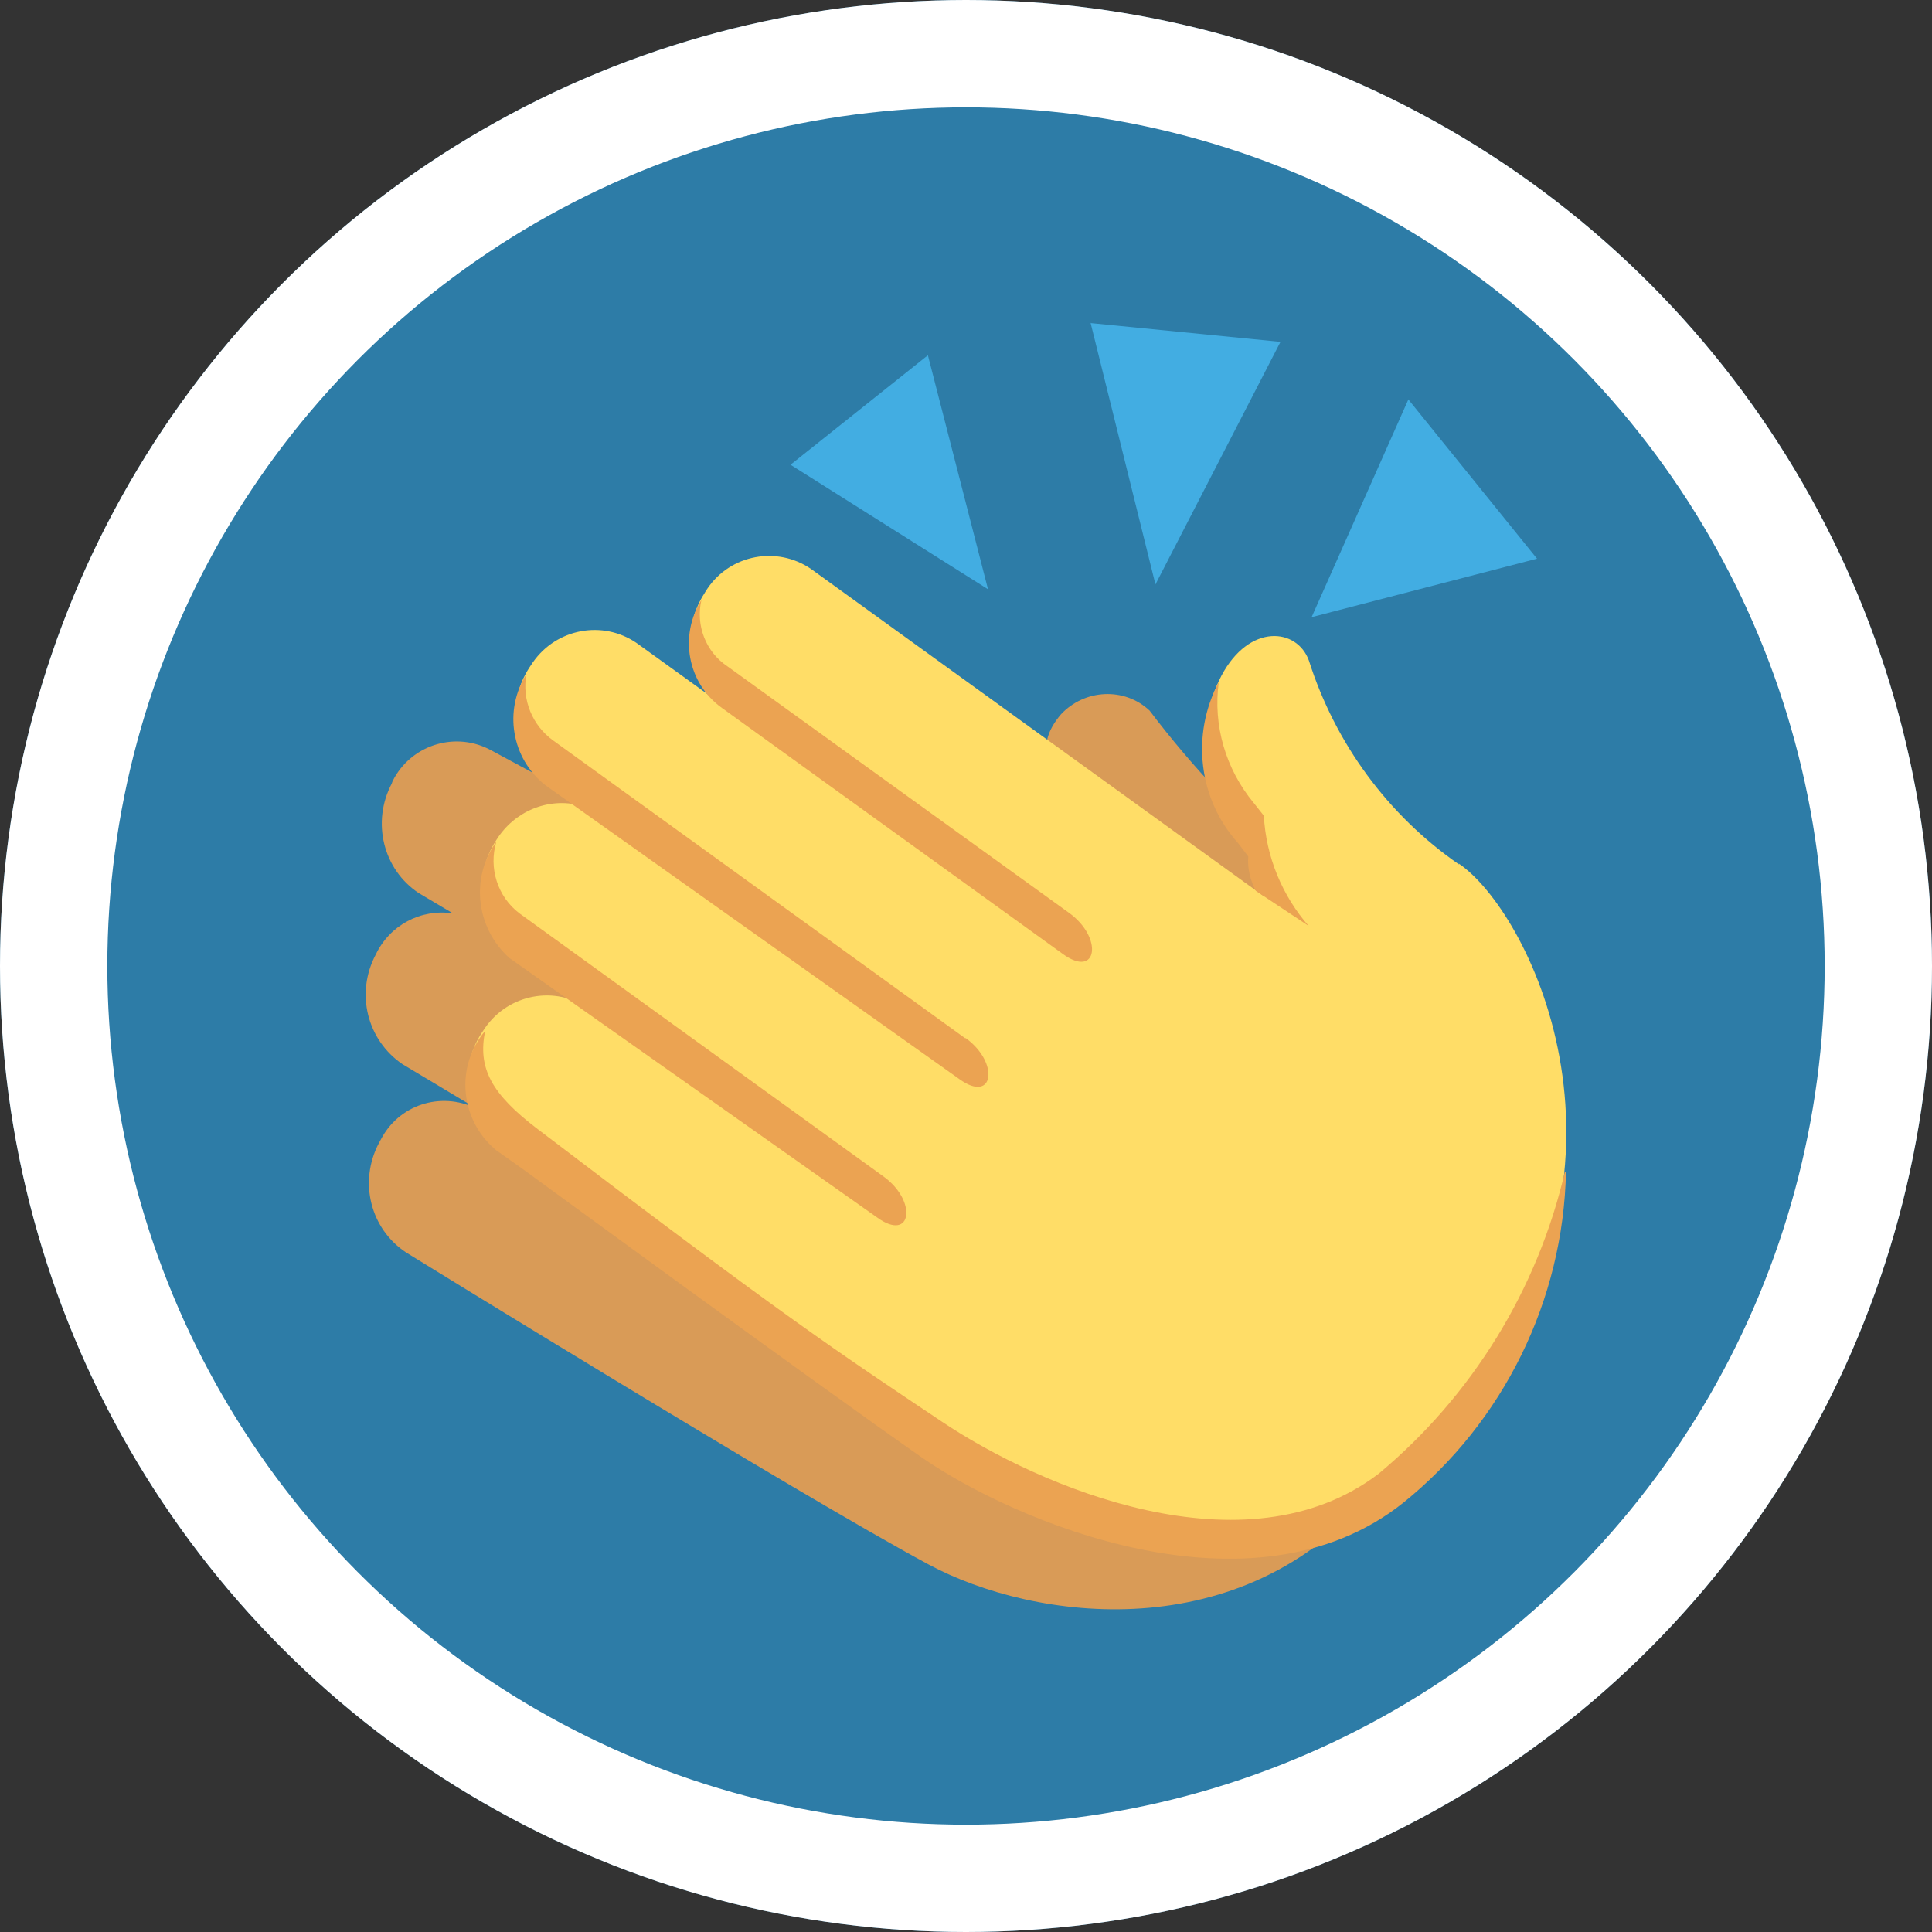
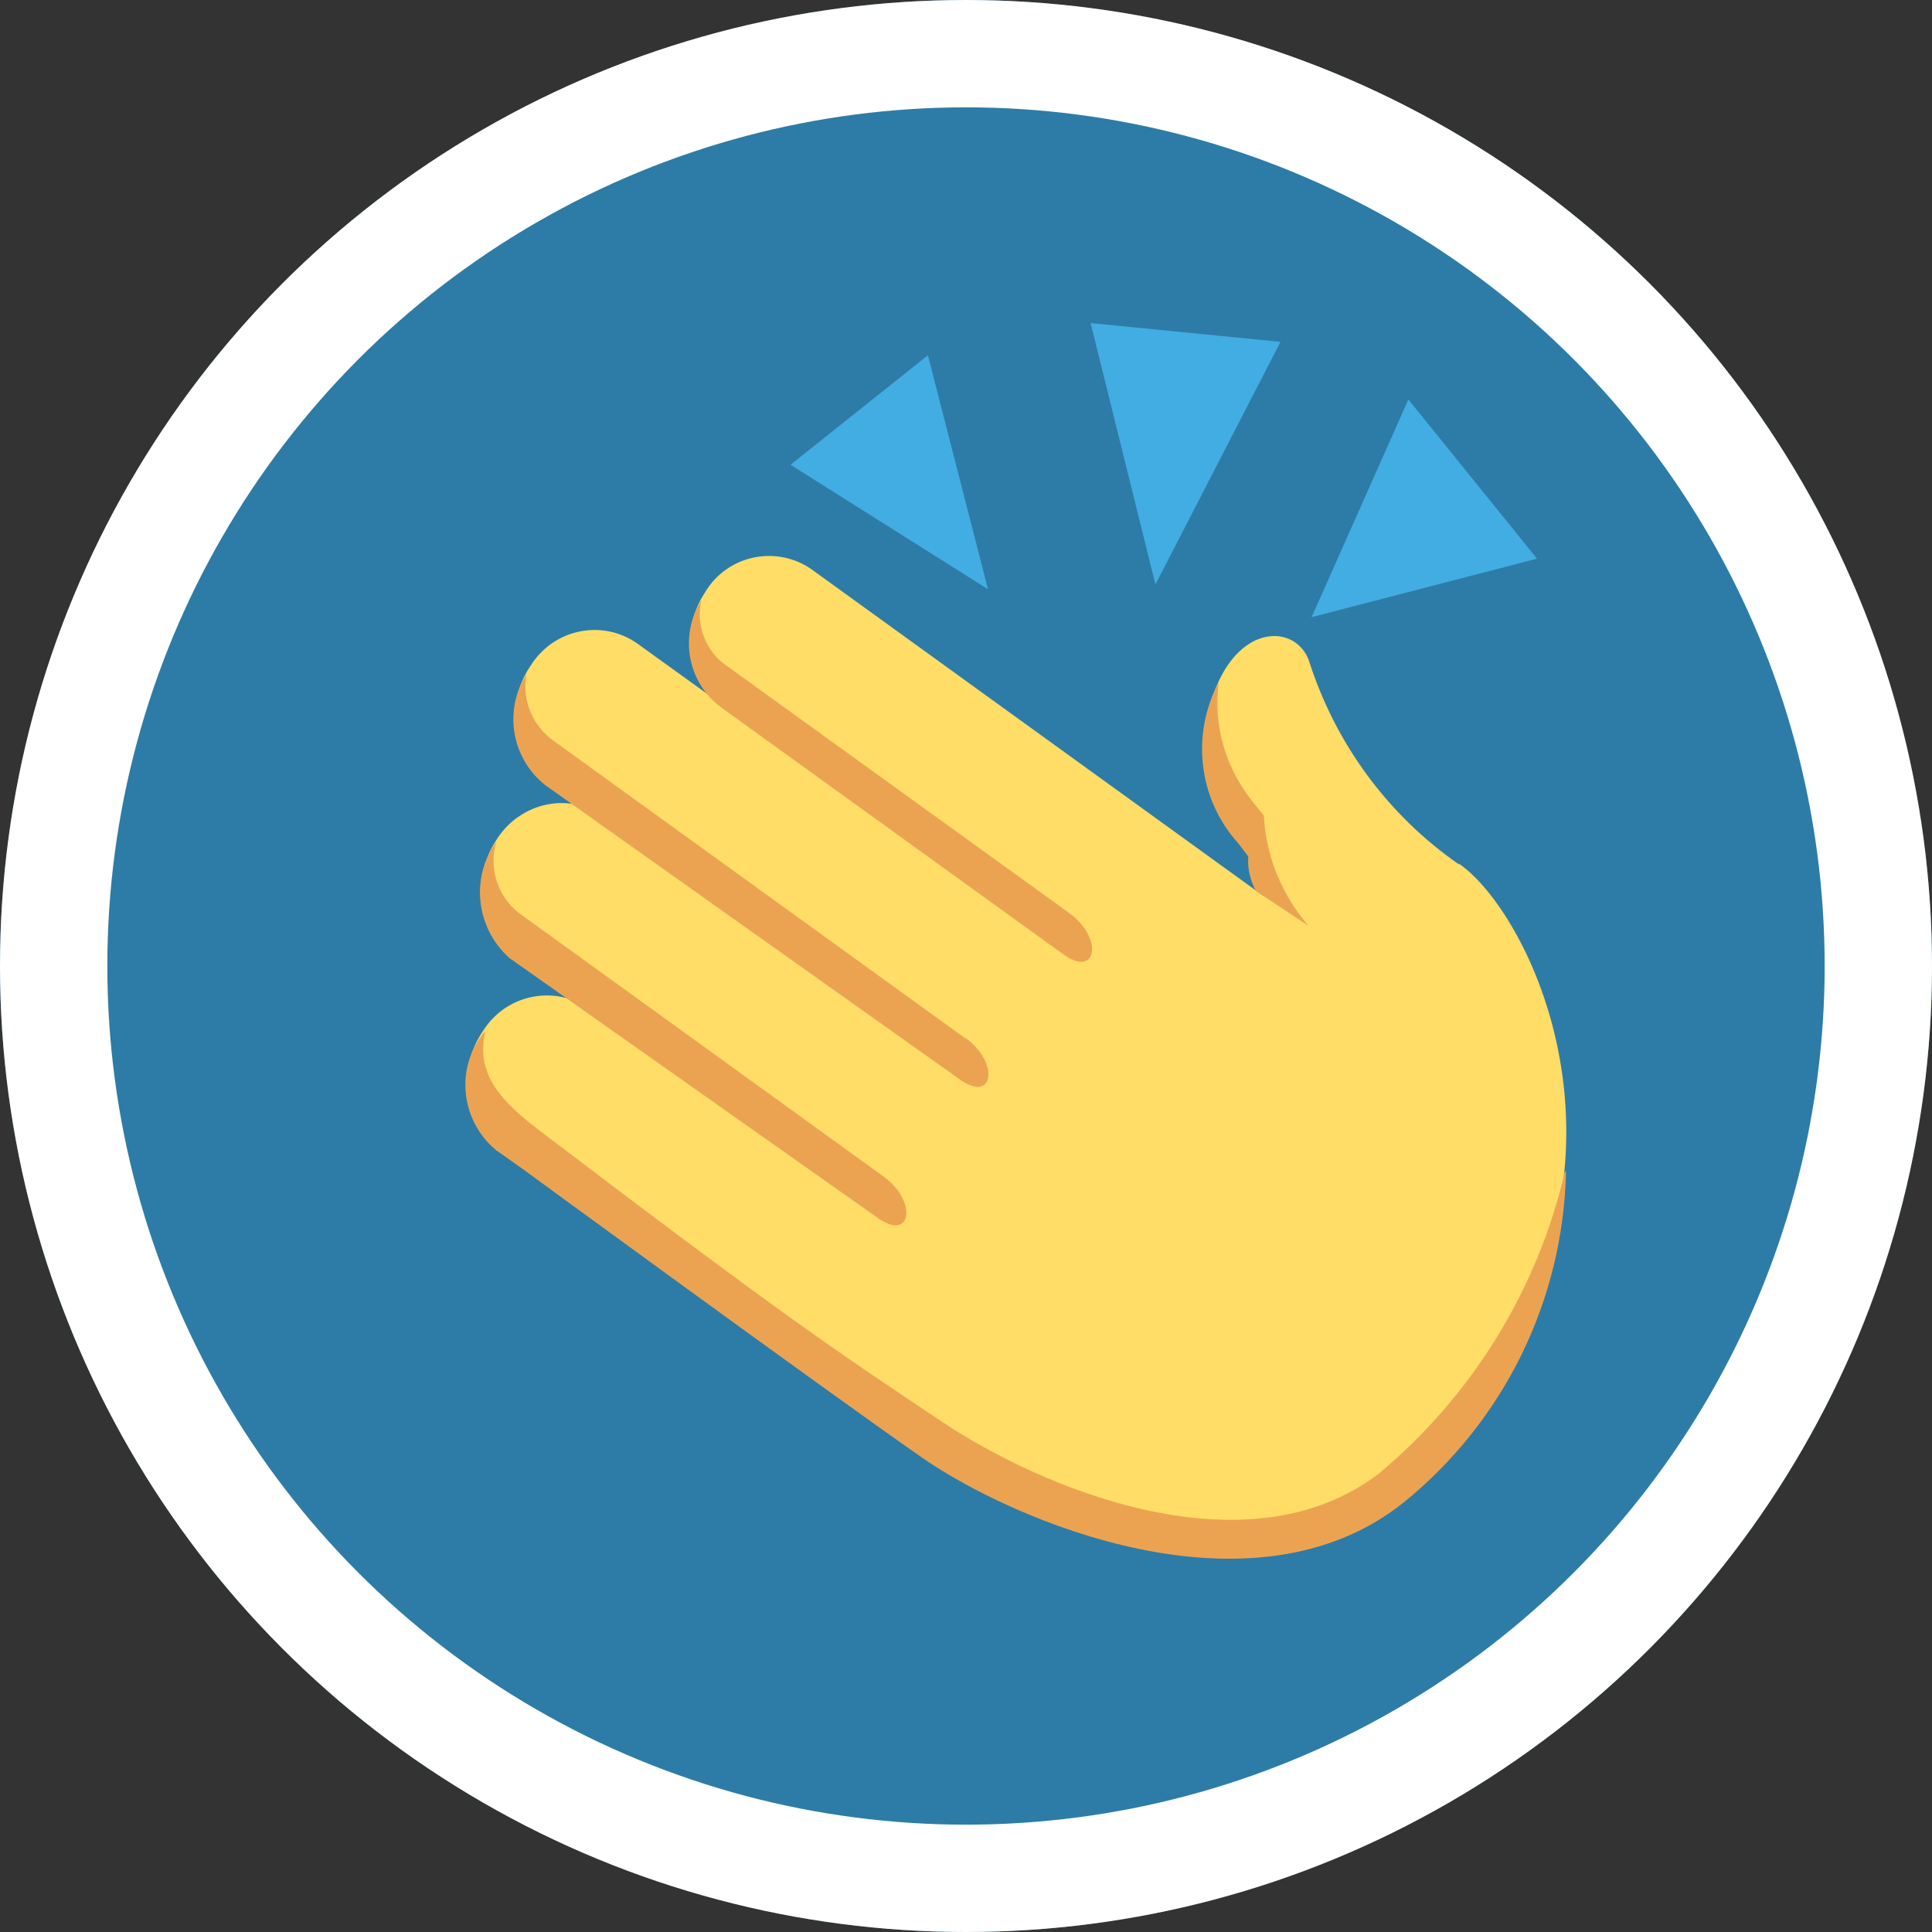
<svg xmlns="http://www.w3.org/2000/svg" id="Layer_1" viewBox="0 0 36 36">
  <rect x="0" y="0" width="36" height="36" fill="#333333" stroke="none" />
  <defs>
    <style>.cls-1{fill:#2d7ca7;}.cls-2{fill:#ffdd67;}.cls-3{fill:#42ade2;}.cls-4{fill:#eba352;}.cls-5{fill:none;stroke:#fff;stroke-width:2px;}.cls-6{fill:#d99b57;}</style>
  </defs>
  <g id="Applaud">
    <g id="Ellipse_23">
      <circle class="cls-1" cx="18" cy="18" r="18" />
      <circle class="cls-5" cx="18" cy="18" r="17" />
    </g>
    <g id="Group_100">
-       <path id="Path_243" class="cls-6" d="M24.18,16.14c-1.03-.86-1.95-1.83-2.76-2.9-.47-.44-1.21-.4-1.65.07-.12.14-.22.3-.26.48l-6.24,2.41-4.12-2.22c-.64-.35-1.44-.12-1.8.51-.02.04-.04.07-.05.11h0c-.38.72-.16,1.6.5,2.04l.64.38c-.6-.09-1.18.22-1.44.77h0c-.38.72-.16,1.59.5,2.04l1.42.85c-.64-.35-1.44-.13-1.8.51-.02.04-.04.07-.06.11h0c-.38.72-.16,1.6.51,2.04,0,0,7.24,4.47,9.73,5.81,1.97,1.06,5.85,1.58,8.29-1.36.9-1.08-1.4-11.65-1.4-11.65" />
      <path id="Path_244" class="cls-2" d="M27.19,16.11c-1.33-.92-2.31-2.26-2.8-3.8-.22-.61-1.11-.7-1.63.28-.52,1.01-.38,2.24.36,3.1l.19.24c.07.26.15.52.24.77l-8.44-6.1c-.63-.43-1.5-.27-1.93.37-.02.03-.04.06-.05.08h0c-.39.6-.35,1.37.09,1.91l-1.36-.98c-.63-.43-1.49-.27-1.93.36-.02.03-.04.06-.06.09h0c-.46.7-.32,1.62.33,2.13l.62.45c-.61-.16-1.24.11-1.57.64h0c-.46.7-.32,1.62.33,2.13l1.39,1.01c-.63-.43-1.49-.27-1.93.36-.02.03-.04.06-.06.09h0c-.46.7-.32,1.62.33,2.13l7.76,5.6s6.27,4.58,10.44-1.03c3.27-4.39.97-8.97-.33-9.85" />
      <path id="Path_245" class="cls-4" d="M19.92,17.01l-6.36-4.59c-.41-.27-.6-.77-.49-1.24-.42.67-.26,1.55.38,2.01l6.36,4.59c.64.46.75-.31.11-.77" />
      <path id="Path_246" class="cls-4" d="M17.99,19.35l-7.68-5.55c-.39-.28-.59-.76-.5-1.24-.43.68-.28,1.57.35,2.07l7.72,5.48c.64.46.75-.31.11-.77" />
      <path id="Path_247" class="cls-4" d="M16.46,21.92l-6.78-4.9c-.41-.31-.58-.85-.43-1.34-.49.68-.38,1.61.24,2.17l6.86,4.84c.64.46.75-.31.11-.77" />
      <path id="Path_248" class="cls-4" d="M29.16,21.83c-.51,2.2-1.73,4.18-3.47,5.63-2.48,1.89-6.32.25-8.14-.97-1.93-1.29-2.92-1.94-7.53-5.45-.87-.66-1.12-1.14-.98-1.83-.56.66-.47,1.65.19,2.21.01.01.02.02.04.03l.48.34s5.55,4.06,7.43,5.37c1.7,1.18,6.15,3.09,8.97.84,1.87-1.51,2.98-3.77,3.03-6.17" />
      <path id="Path_249" class="cls-4" d="M24.39,17.26c-.5-.57-.8-1.3-.84-2.06l-.19-.24c-.52-.63-.76-1.44-.65-2.25-.52.98-.38,2.18.36,3l.19.25c-.02.22.04.45.14.64l.98.65Z" />
      <path id="Path_250" class="cls-3" d="M20.32,6.01l1.21,4.88,2.33-4.52-3.54-.35Z" />
      <path id="Path_251" class="cls-3" d="M26.24,7.45l-1.8,4.05,4.2-1.09-2.4-2.97Z" />
      <path id="Path_252" class="cls-3" d="M17.29,6.62l1.12,4.36-3.68-2.32,2.56-2.04Z" />
    </g>
  </g>
</svg>